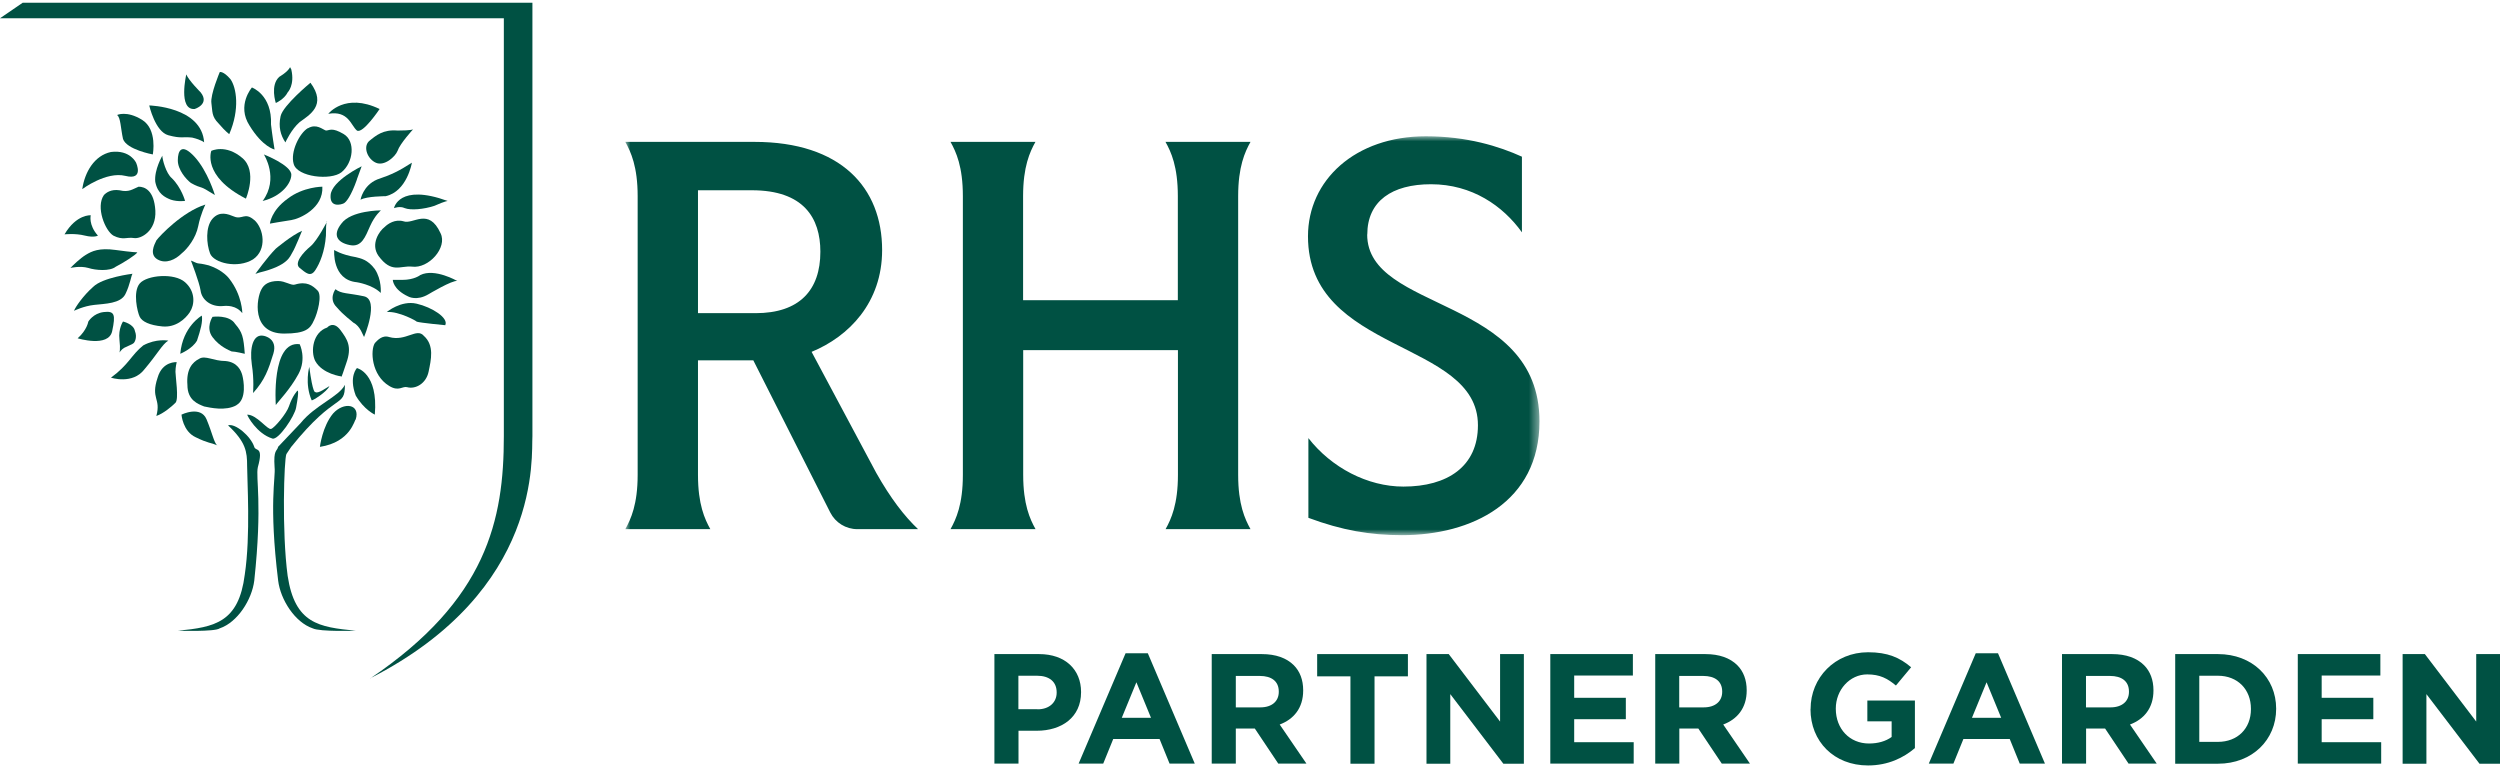
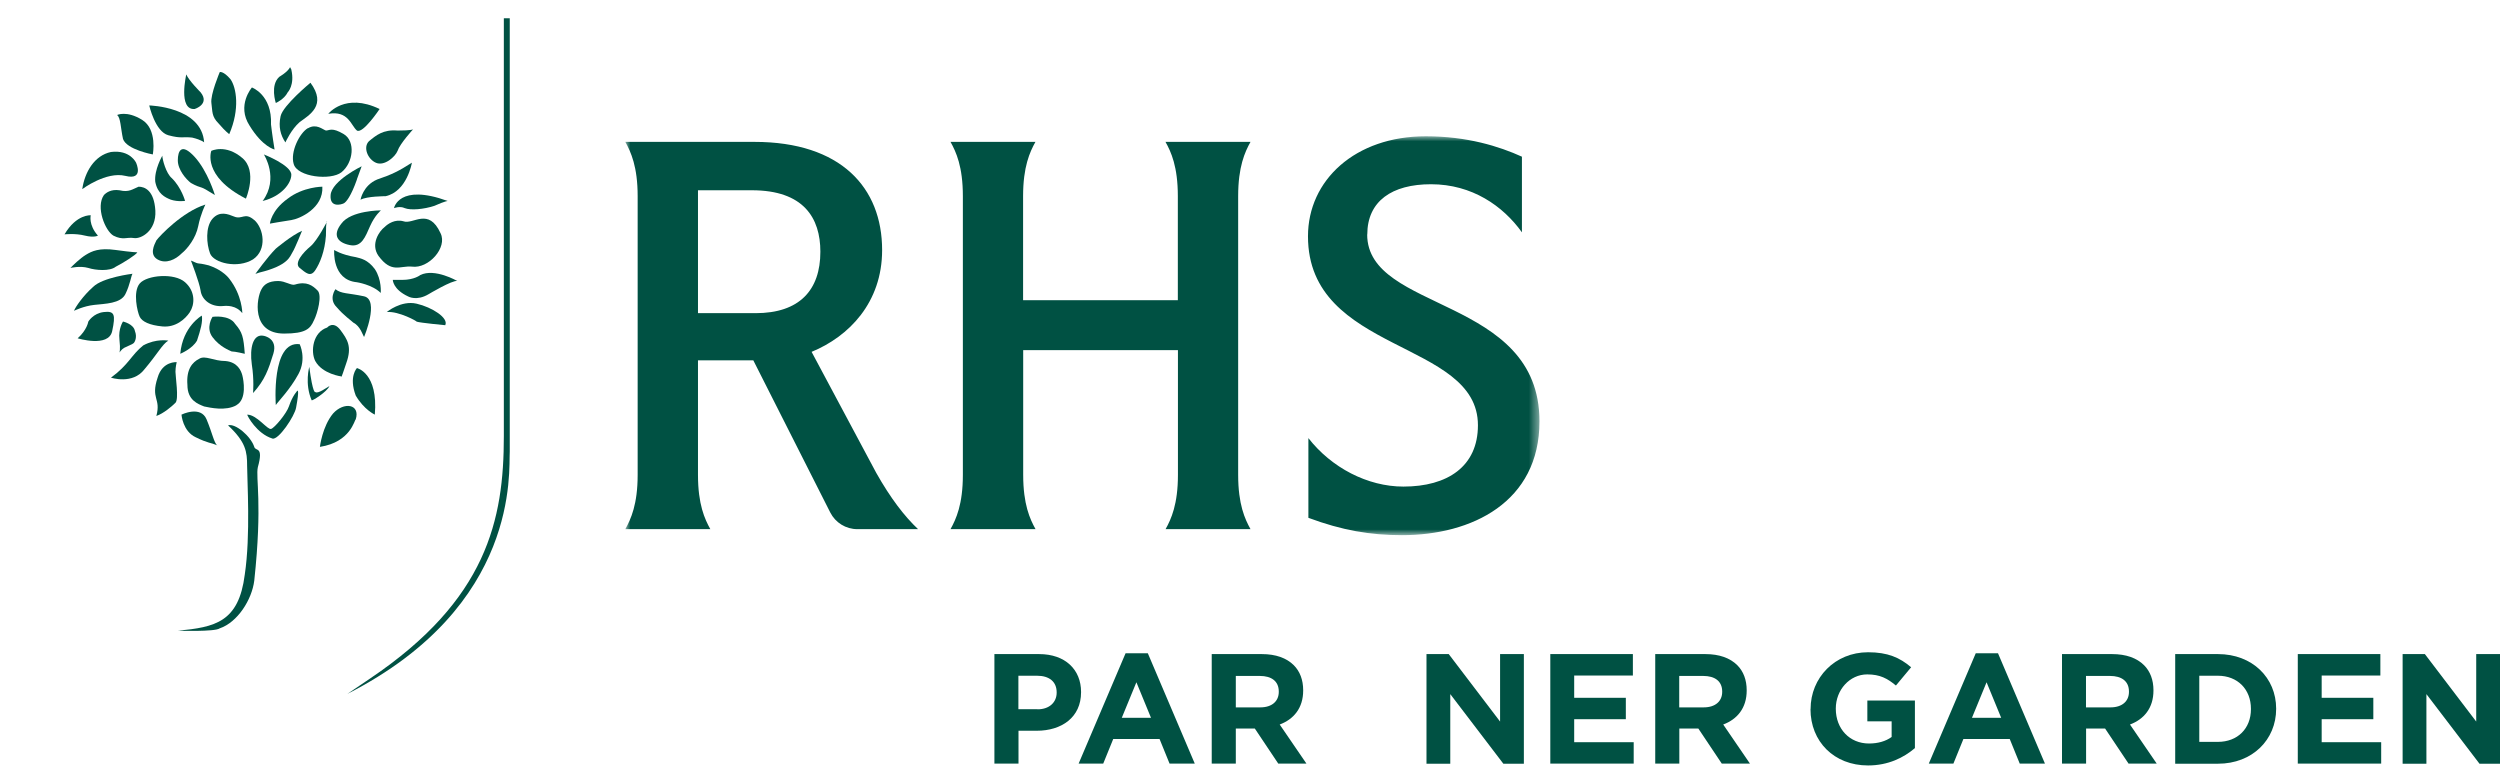
<svg xmlns="http://www.w3.org/2000/svg" id="a" data-name="Layer 1" width="720" height="220.48" viewBox="0 0 244.92 75">
  <defs>
    <style>
      .bh {
        mask: url(#b);
      }

      .bi, .bj {
        fill-rule: evenodd;
      }

      .bi, .bj, .bk {
        stroke-width: 0px;
      }

      .bi, .bk {
        fill: #005143;
      }

      .bj {
        fill: #fff;
      }
    </style>
    <mask id="b" data-name="mask" x="61.27" y="13.35" width="89.55" height="39.08" maskUnits="userSpaceOnUse">
      <g id="c" data-name="d">
        <path id="d" data-name="c" class="bj" d="M61.27,13.35h89.55v39.08H61.27V13.35Z" />
      </g>
    </mask>
  </defs>
  <g>
    <g class="bh">
      <path class="bi" d="M133.95,22.98c0-3.29,2.43-4.93,6.24-4.93,4.03,0,7.06,2.13,8.91,4.71v-7.41c-2.22-1.01-5.38-2-9.41-2-6.93,0-11.55,4.3-11.55,9.8,0,11.53,16.65,10.12,16.65,18.51,0,4.04-2.98,6.01-7.3,6.01-3.52,0-7.06-1.86-9.31-4.75v7.81c3.3,1.23,6.08,1.7,9.17,1.7,6.83,0,13.47-3.23,13.47-11.15,0-12.3-16.88-10.67-16.88-18.31h0ZM68.39,30.68h5.63c4.3,0,6.35-2.25,6.35-6.02,0-3.31-1.64-6.02-6.71-6.02h-5.28v12.03ZM89.94,51.84h-5.95c-1.12,0-2.14-.63-2.65-1.63l-7.54-14.91h-5.42v11.22c0,2.9.66,4.33,1.21,5.32h-8.33c.55-.99,1.21-2.43,1.21-5.32v-27.3c0-2.89-.66-4.33-1.21-5.32h12.65c8.48,0,12.51,4.49,12.51,10.6,0,5.15-3.26,8.47-6.91,9.97l6.33,11.85c1.41,2.5,2.76,4.25,4.1,5.52h0ZM94.33,46.52v-27.3c0-2.9-.66-4.33-1.21-5.32h8.32c-.55.99-1.21,2.43-1.21,5.32v10.19h15.16v-10.19c0-2.9-.66-4.34-1.21-5.32h8.33c-.55.99-1.21,2.43-1.21,5.32v27.3c0,2.9.66,4.33,1.21,5.32h-8.32c.55-.99,1.21-2.43,1.21-5.32v-12.22h-15.16v12.22c0,2.9.66,4.33,1.21,5.32h-8.33c.55-.99,1.21-2.43,1.21-5.32Z" />
    </g>
    <g>
-       <path id="e" data-name="svg 1" class="bk" d="M36.26,66.47c11.46-7.72,13.1-15.56,13.1-23.74V1.79H0L2.22.27h49.94v42.45c-.12,1.87,1.05,15.09-15.91,23.74" />
+       <path id="e" data-name="svg 1" class="bk" d="M36.26,66.47c11.46-7.72,13.1-15.56,13.1-23.74V1.79H0h49.94v42.45c-.12,1.87,1.05,15.09-15.91,23.74" />
      <path id="f" data-name="svg 2" class="bk" d="M24.91,21.56c-.94-.82-1.17,0-1.99-.35-.58-.23-1.4-.58-2.11.23-.7.82-.58,2.46-.23,3.39s2.69,1.52,4.21.58c1.4-.94,1.05-3.04.12-3.86" />
      <path id="g" data-name="svg 3" class="bk" d="M30.76,31.38c.35-.7.82-2.46.35-2.92-.47-.47-1.05-.94-2.22-.58-.35.12-.94-.35-1.64-.35-.94,0-1.4.35-1.64.82-.47.82-1.05,4.33,2.22,4.33,2.11,0,2.57-.47,2.92-1.29" />
      <path id="h" data-name="svg 4" class="bk" d="M23.16,39.69c1.05-.58.7-2.46.58-2.92s-.47-1.29-1.64-1.4c-1.17,0-1.99-.58-2.57-.23-.7.35-1.29,1.05-1.17,2.57,0,1.52,1.05,1.87,1.64,2.11.58.12,2.11.47,3.16-.12" />
      <path id="i" data-name="svg 5" class="bk" d="M39.53,21.68c-.82-.23-1.52.23-1.87.58-.47.35-1.4,1.64-.58,2.81,1.29,1.75,2.11.94,3.27,1.05,1.64.23,3.51-1.87,2.81-3.27-1.17-2.57-2.69-.82-3.63-1.17" />
      <path id="j" data-name="svg 6" class="bk" d="M30.17,12.55c-.82.47-1.75,2.34-1.4,3.51.35,1.29,3.63,1.64,4.68.82,1.17-.94,1.4-3.04.23-3.74s-1.4-.35-1.75-.35c-.35-.12-.94-.7-1.75-.23" />
      <path id="k" data-name="svg 7" class="bk" d="M11.7,18.64c-.82-.12-1.29.23-1.52.47-.82,1.17.12,3.51.94,3.98.94.47,1.29.12,1.99.23.7.12,2.22-.7,2.11-2.69-.12-1.99-1.05-2.34-1.64-2.34-.58.23-.94.58-1.87.35" />
-       <path id="l" data-name="svg 8" class="bk" d="M38.13,33.02c-.7-.23-1.17.35-1.4.58-.47.7-.35,3.16,1.4,4.21.94.58,1.29,0,1.75.12.82.23,1.87-.35,2.11-1.52s.58-2.57-.47-3.51c-.7-.82-1.75.58-3.39.12" />
      <path id="m" data-name="svg 9" class="bk" d="M18.6,30.57c.47-.7.58-1.99-.47-2.92-1.05-.94-3.74-.7-4.44.12-.7.82-.23,2.81,0,3.27s.94.82,2.22.94c1.29.12,2.22-.7,2.69-1.4" />
      <path id="n" data-name="svg 10" class="bk" d="M17.43,61.79c3.63-.35,5.96-.82,6.55-5.5.58-3.86.23-9.24.23-10.64s-.12-2.34-1.87-3.98c.7-.23,2.22,1.05,2.57,2.11.12.47.94-.12.35,1.99-.23,1.05.47,3.51-.35,11.11-.23,1.87-1.64,4.09-3.39,4.68-.47.35-4.09.23-4.09.23" />
      <path id="o" data-name="svg 11" class="bk" d="M26.67,42.96c.58.23,2.22-2.22,2.34-3.04.35-1.87.12-1.64.12-1.64,0,0-.47.47-.82,1.52-.23.7-1.4,2.11-1.75,2.22-.35.12-1.4-1.4-2.34-1.4,0,.12.94,1.87,2.46,2.34" />
-       <path id="p" data-name="svg 12" class="bk" d="M27.25,43.78c-.12.47-.47.23-.35,1.99.12,1.05-.58,3.51.35,11.11.23,1.87,1.64,4.09,3.39,4.68.7.35,4.21.23,4.21.23-3.63-.35-5.96-.7-6.67-5.38-.58-4.33-.35-11.46-.12-11.93l.47-.7c4.44-5.5,5.26-3.74,5.26-6.08-.58,1.17-2.92,1.99-4.33,3.74l-2.22,2.34Z" />
      <path id="q" data-name="svg 13" class="bk" d="M32.28,37.82c-.23.12-1.17.82-1.4.58,0,0-.23.23-.58-2.46,0,0-.47,1.64.23,3.27,0,.12,1.52-.82,1.75-1.4" />
      <path id="r" data-name="svg 14" class="bk" d="M36.72,40.62c.35-4.09-1.75-4.56-1.75-4.56,0,0-.82.82-.12,2.69.82,1.4,1.87,1.87,1.87,1.87" />
      <path id="s" data-name="svg 15" class="bk" d="M31.34,43.78s.23-1.99,1.29-3.27c1.05-1.17,2.69-.94,2.22.58-.12,0-.47,2.22-3.51,2.69" />
      <path id="t" data-name="svg 16" class="bk" d="M32.05,32.09s.58-.7,1.29.23c.7.94,1.17,1.64.58,3.27-.58,1.75-.47,1.29-.47,1.29,0,0-1.87-.23-2.57-1.52-.47-.94-.23-2.81,1.17-3.27" />
      <path id="u" data-name="svg 17" class="bk" d="M29.36,33.72s.7,1.4-.12,2.92-1.99,2.69-2.22,3.04c0,0-.47-6.32,2.34-5.96" />
      <path id="v" data-name="svg 18" class="bk" d="M24.79,38.52s.12-1.29-.12-2.81c-.23-1.64.12-3.04,1.17-2.81,0,0,1.4.23.94,1.75-.47,1.52-.82,2.57-1.99,3.86" />
      <path id="w" data-name="svg 19" class="bk" d="M32.86,28.34s-.7.94.12,1.75c.7.82,1.4,1.29,1.64,1.52.7.35.94,1.29,1.05,1.4,0,0,1.52-3.63,0-3.98-1.64-.35-2.22-.23-2.81-.7" />
      <path id="x" data-name="svg 20" class="bk" d="M37.89,30.57s1.4-1.17,2.92-.82c1.52.35,3.16,1.4,2.81,2.11,0,0-2.46-.23-2.81-.35.12,0-1.75-1.05-2.92-.94" />
      <path id="y" data-name="svg 21" class="bk" d="M38.48,27.41s0,.94,1.52,1.64c0,0,.82.47,1.99-.23,0,0,2.34-1.4,2.81-1.29,0,0-2.22-1.29-3.63-.58,0,0-.58.47-1.75.47-1.4,0-.94,0-.94,0" />
      <path id="z" data-name="svg 22" class="bk" d="M36.72,26.36c.7,1.05.58,2.34.58,2.34-.82-.82-2.34-1.05-2.34-1.05-2.46-.23-2.22-3.16-2.22-3.16,0,0,.7.47,2.11.7.47.12,1.17.23,1.87,1.17" />
      <path id="aa" data-name="svg 23" class="bk" d="M37.31,20.62s-.58.47-1.05,1.52-.82,2.11-1.99,1.87c-1.17-.23-1.75-.94-.82-2.11.94-1.29,3.86-1.29,3.86-1.29" />
      <path id="ab" data-name="svg 24" class="bk" d="M43.86,19.69c-4.8-1.75-5.26.7-5.26.7,0,0,.58-.23,1.05,0,.58.23,1.87.12,2.92-.23,1.05-.47,1.29-.47,1.29-.47" />
      <path id="ac" data-name="svg 25" class="bk" d="M40.35,15.95s-.47,2.81-2.57,3.27c0,0-1.87,0-2.46.35,0,0,.23-1.4,1.64-1.99,1.4-.47,2.11-.82,3.39-1.64" />
      <path id="ad" data-name="svg 26" class="bk" d="M40.47,12.67s-1.29,1.4-1.52,2.11c-.23.58-1.29,1.52-2.11,1.17-.82-.35-1.29-1.52-.7-2.11.7-.58,1.4-1.17,2.81-1.05,1.4,0,1.52-.12,1.52-.12" />
      <path id="ae" data-name="svg 27" class="bk" d="M32.16,11.15s1.64-2.11,5.03-.47c0,0-1.64,2.46-2.22,2.11-.58-.47-.82-1.99-2.81-1.64" />
      <path id="af" data-name="svg 28" class="bk" d="M30.41,8.11s-2.69,2.22-2.92,3.27c-.23,1.05,0,1.87.47,2.57,0,0,.58-1.29,1.4-1.99.94-.7,2.69-1.64,1.05-3.86" />
      <path id="ag" data-name="svg 29" class="bk" d="M28.54,6.82c.35,1.52-.35,2.22-.35,2.22-.35.7-1.17,1.05-1.17,1.05,0,0-.58-1.75.35-2.57,0,0,.82-.47,1.05-.94l.12.23Z" />
      <path id="ah" data-name="svg 30" class="bk" d="M26.9,14.66c-.23-1.4-.35-2.46-.35-2.46.12-2.92-1.87-3.63-1.87-3.63,0,0-1.52,1.75-.23,3.74,1.29,2.11,2.46,2.34,2.46,2.34" />
      <path id="ai" data-name="svg 31" class="bk" d="M22.46,13.14s-.35-.23-1.05-1.05c-.7-.7-.58-1.17-.7-1.99-.12-.82.82-3.04.82-3.04,0,0,.35-.12,1.05.7.58.82.94,2.92-.12,5.38" />
      <path id="aj" data-name="svg 32" class="bk" d="M18.25,7.29s-.82,3.51.82,3.39c0,0,1.52-.47.58-1.64,0,0-1.17-1.17-1.4-1.75" />
      <path id="ak" data-name="svg 33" class="bk" d="M20,13.96c-.23-3.51-5.38-3.63-5.38-3.63,0,0,.58,2.57,1.87,2.92s1.4.12,2.34.23c.94.23,1.17.47,1.17.47" />
      <path id="al" data-name="svg 34" class="bk" d="M11.46,11.27s.94-.47,2.46.47,1.05,3.39,1.05,3.39c0,0-2.57-.47-2.92-1.52-.23-1.05-.23-2.11-.58-2.34" />
      <path id="am" data-name="svg 35" class="bk" d="M8.07,18.52s2.34-1.75,4.21-1.29c1.87.47,1.05-1.29,1.05-1.29,0,0-.58-1.29-2.46-1.05-1.64.35-2.57,1.99-2.81,3.63" />
      <path id="an" data-name="svg 36" class="bk" d="M9.59,23.08c-.94-1.05-.7-1.99-.7-1.99,0,0-1.4-.12-2.57,1.87,0,0,1.05-.12,1.99.12.94.23,1.29,0,1.29,0" />
      <path id="ao" data-name="svg 37" class="bk" d="M13.45,24.72s-.47,0-2.11-.23c-1.64-.23-2.34.12-2.92.47s-1.29,1.05-1.52,1.29c0,0,.94-.23,1.75,0,.7.23,2.11.35,2.69-.12.7-.35,1.99-1.17,2.11-1.4" />
      <path id="ap" data-name="svg 38" class="bk" d="M12.98,26.82s-2.92.35-3.86,1.29c-.94.82-1.75,1.99-1.87,2.34,0,0,.94-.47,1.99-.58,1.05-.12,2.57-.12,3.04-1.05.47-.94.58-1.87.7-1.99" />
      <path id="aq" data-name="svg 39" class="bk" d="M7.6,33.14s3.04.94,3.39-.7c.35-1.64.23-1.99-.82-1.87-1.05.12-1.52.94-1.52.94,0,0-.12.82-1.05,1.64" />
      <path id="ar" data-name="svg 40" class="bk" d="M11.7,34.54s.12-.23,0-1.29c-.12-1.05.35-1.75.35-1.75,0,0,1.05.23,1.17.94.23.58,0,1.05-.12,1.17s-.47.23-.94.47c-.23.12-.47.47-.47.47" />
      <path id="as" data-name="svg 41" class="bk" d="M10.88,37s2.11.7,3.27-.82c1.29-1.52,1.75-2.46,2.34-2.81,0,0-1.17-.23-2.46.47-1.17.94-1.4,1.87-3.16,3.16" />
      <path id="at" data-name="svg 42" class="bk" d="M15.32,40.74c.47-1.75-.58-1.64.12-3.74.47-1.64,1.87-1.52,1.87-1.52,0,0-.12.47-.12.94s.35,2.69,0,3.04-1.17,1.05-1.87,1.29" />
      <path id="au" data-name="svg 43" class="bk" d="M21.29,43.66c-.35-.35-.47-1.17-1.05-2.57-.58-1.4-2.46-.47-2.46-.47,0,0,.12,1.64,1.4,2.22,1.17.58,1.64.58,1.87.7.35.12.23.12.23.12" />
      <path id="av" data-name="svg 44" class="bk" d="M19.77,30.92s-1.87,1.05-2.11,3.74c0,0,1.17-.47,1.64-1.29.35-1.05.58-1.87.47-2.46" />
      <path id="aw" data-name="svg 45" class="bk" d="M23.98,34.66c-.12-1.64-.23-2.11-.94-2.92-.58-.94-2.22-.7-2.22-.7,0,0-.7,1.05,0,1.99s1.64,1.29,1.87,1.4c.35,0,1.29.23,1.29.23" />
      <path id="ax" data-name="svg 46" class="bk" d="M18.71,25.54s.82,2.11.94,2.92c.12.94,1.05,1.64,2.22,1.52,1.29-.12,1.75.58,1.87.7,0,0,0-1.75-1.29-3.39,0,0-.58-.82-1.99-1.29-1.4-.35-.7,0-1.75-.47" />
      <path id="ay" data-name="svg 47" class="bk" d="M20.12,20.04s-.47.94-.7,2.11c-.23,1.17-1.05,2.22-1.64,2.69-.58.58-1.52,1.05-2.34.58-.82-.47-.35-1.4-.12-1.87.35-.47,2.57-2.81,4.8-3.51" />
      <path id="az" data-name="svg 48" class="bk" d="M15.91,15.24s-.82,1.4-.7,2.57c.23,1.17.94,1.52,1.52,1.75.7.23,1.4.12,1.4.12,0,0-.35-1.29-1.29-2.22-.58-.47-.94-1.87-.94-2.22" />
      <path id="ba" data-name="svg 49" class="bk" d="M21.05,19.1s-.7-2.34-1.99-3.74-1.64-.58-1.64.35.82,1.87,1.29,2.22c1.05.58.82.23,1.75.82l.58.35" />
      <path id="bb" data-name="svg 50" class="bk" d="M24.09,19.46c-4.33-2.22-3.39-4.68-3.39-4.68,0,0,1.4-.7,3.04.7,1.52,1.29.35,3.98.35,3.98" />
      <path id="bc" data-name="svg 51" class="bk" d="M25.73,19.69c1.64-2.22.12-4.56.12-4.56,0,0,2.69,1.05,2.69,1.99,0,.82-.94,2.11-2.81,2.57" />
      <path id="bd" data-name="svg 52" class="bk" d="M34.97,17.58c-.58,1.64-1.05,2.22-1.29,2.34-.23.12-1.4.47-1.29-.82.12-1.4,3.04-2.81,3.04-2.81l-.47,1.29Z" />
      <path id="be" data-name="svg 53" class="bk" d="M26.43,21.91s1.29-.23,2.11-.35c.82-.12,3.16-1.17,3.04-3.27,0,0-1.87,0-3.39,1.17-1.64,1.17-1.75,2.46-1.75,2.46" />
      <path id="bf" data-name="svg 54" class="bk" d="M32.05,21.68s-.94,1.87-1.64,2.46c-.7.58-1.64,1.64-1.05,2.11s1.05.94,1.52.23c.47-.7.94-1.87,1.05-3.39,0-1.64.12-1.4.12-1.4" />
      <path id="bg" data-name="svg 55" class="bk" d="M25.03,26.82s1.17-1.64,1.99-2.46c0,0,1.52-1.29,2.57-1.75,0,0-.7,1.75-.94,2.11s-.35,1.29-3.27,1.99l-.35.12Z" />
    </g>
  </g>
  <g>
    <path class="bk" d="M97.41,64.08h4.39c2.56,0,4.11,1.52,4.11,3.71v.03c0,2.48-1.93,3.77-4.34,3.77h-1.79v3.22h-2.36v-10.74ZM101.65,69.49c1.18,0,1.87-.71,1.87-1.63v-.03c0-1.06-.74-1.63-1.92-1.63h-1.83v3.28h1.87Z" />
    <path class="bk" d="M110.27,64h2.18l4.6,10.81h-2.47l-.98-2.41h-4.54l-.98,2.41h-2.41l4.6-10.81ZM112.76,70.32l-1.43-3.48-1.43,3.48h2.85Z" />
    <path class="bk" d="M118.71,64.08h4.91c1.36,0,2.42.38,3.13,1.09.6.6.92,1.44.92,2.45v.03c0,1.73-.94,2.82-2.3,3.33l2.62,3.83h-2.76l-2.3-3.44h-1.86v3.44h-2.36v-10.74ZM123.47,69.3c1.15,0,1.81-.61,1.81-1.52v-.03c0-1.01-.71-1.53-1.86-1.53h-2.35v3.08h2.39Z" />
-     <path class="bk" d="M132.31,66.26h-3.27v-2.18h8.89v2.18h-3.27v8.56h-2.36v-8.56Z" />
    <path class="bk" d="M139.75,64.08h2.18l5.03,6.61v-6.61h2.33v10.74h-2.01l-5.2-6.82v6.82h-2.33v-10.74Z" />
    <path class="bk" d="M151.87,64.08h8.1v2.1h-5.75v2.18h5.06v2.1h-5.06v2.25h5.83v2.1h-8.17v-10.74Z" />
    <path class="bk" d="M162.16,64.08h4.91c1.36,0,2.42.38,3.13,1.09.6.6.92,1.44.92,2.45v.03c0,1.73-.94,2.82-2.3,3.33l2.62,3.83h-2.76l-2.3-3.44h-1.86v3.44h-2.36v-10.74ZM166.91,69.3c1.15,0,1.81-.61,1.81-1.52v-.03c0-1.01-.71-1.53-1.86-1.53h-2.35v3.08h2.39Z" />
    <path class="bk" d="M177.38,69.48v-.03c0-3.05,2.38-5.55,5.63-5.55,1.93,0,3.1.52,4.22,1.47l-1.49,1.79c-.83-.69-1.56-1.09-2.81-1.09-1.72,0-3.08,1.52-3.08,3.34v.03c0,1.96,1.35,3.4,3.25,3.4.86,0,1.63-.21,2.22-.64v-1.53h-2.38v-2.04h4.66v4.66c-1.1.94-2.62,1.7-4.59,1.7-3.34,0-5.64-2.35-5.64-5.52Z" />
    <path class="bk" d="M193.56,64h2.18l4.6,10.81h-2.47l-.98-2.41h-4.54l-.98,2.41h-2.41l4.6-10.81ZM196.05,70.32l-1.43-3.48-1.43,3.48h2.85Z" />
    <path class="bk" d="M202.01,64.08h4.91c1.36,0,2.42.38,3.13,1.09.6.6.92,1.44.92,2.45v.03c0,1.73-.94,2.82-2.3,3.33l2.62,3.83h-2.76l-2.3-3.44h-1.86v3.44h-2.36v-10.74ZM206.76,69.3c1.15,0,1.81-.61,1.81-1.52v-.03c0-1.01-.71-1.53-1.86-1.53h-2.35v3.08h2.39Z" />
    <path class="bk" d="M213.1,64.08h4.19c3.37,0,5.7,2.32,5.7,5.34v.03c0,3.02-2.33,5.37-5.7,5.37h-4.19v-10.74ZM215.46,66.21v6.47h1.82c1.93,0,3.24-1.3,3.24-3.21v-.03c0-1.9-1.3-3.24-3.24-3.24h-1.82Z" />
    <path class="bk" d="M225.1,64.08h8.1v2.1h-5.75v2.18h5.06v2.1h-5.06v2.25h5.83v2.1h-8.17v-10.74Z" />
    <path class="bk" d="M235.38,64.08h2.18l5.03,6.61v-6.61h2.33v10.74h-2.01l-5.2-6.82v6.82h-2.33v-10.74Z" />
  </g>
</svg>